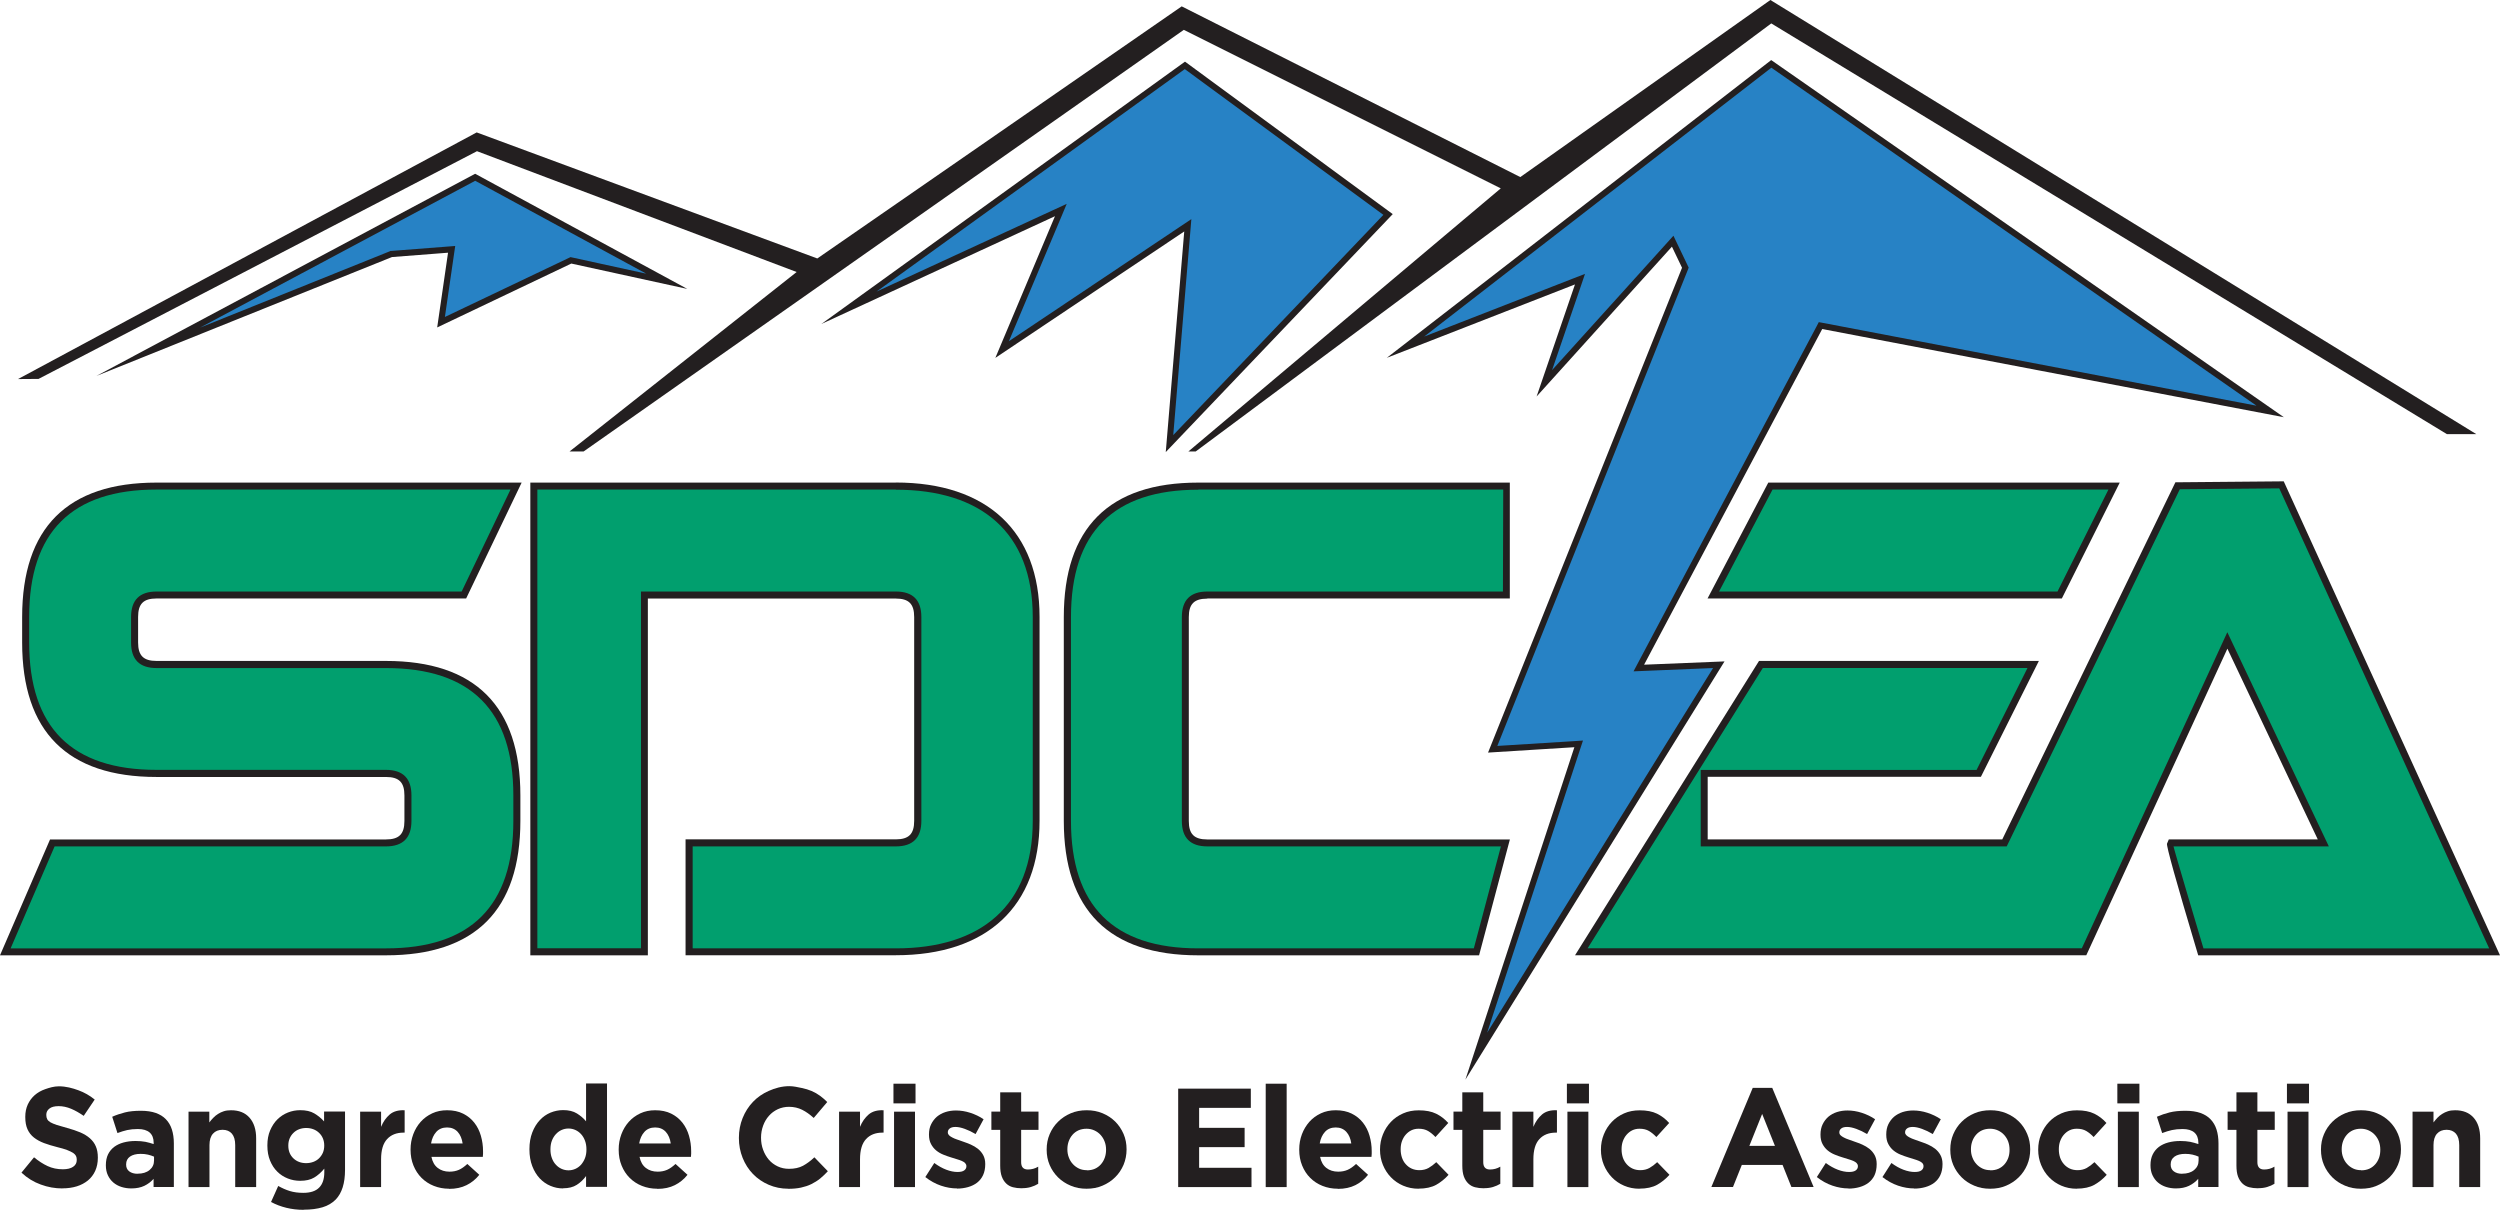
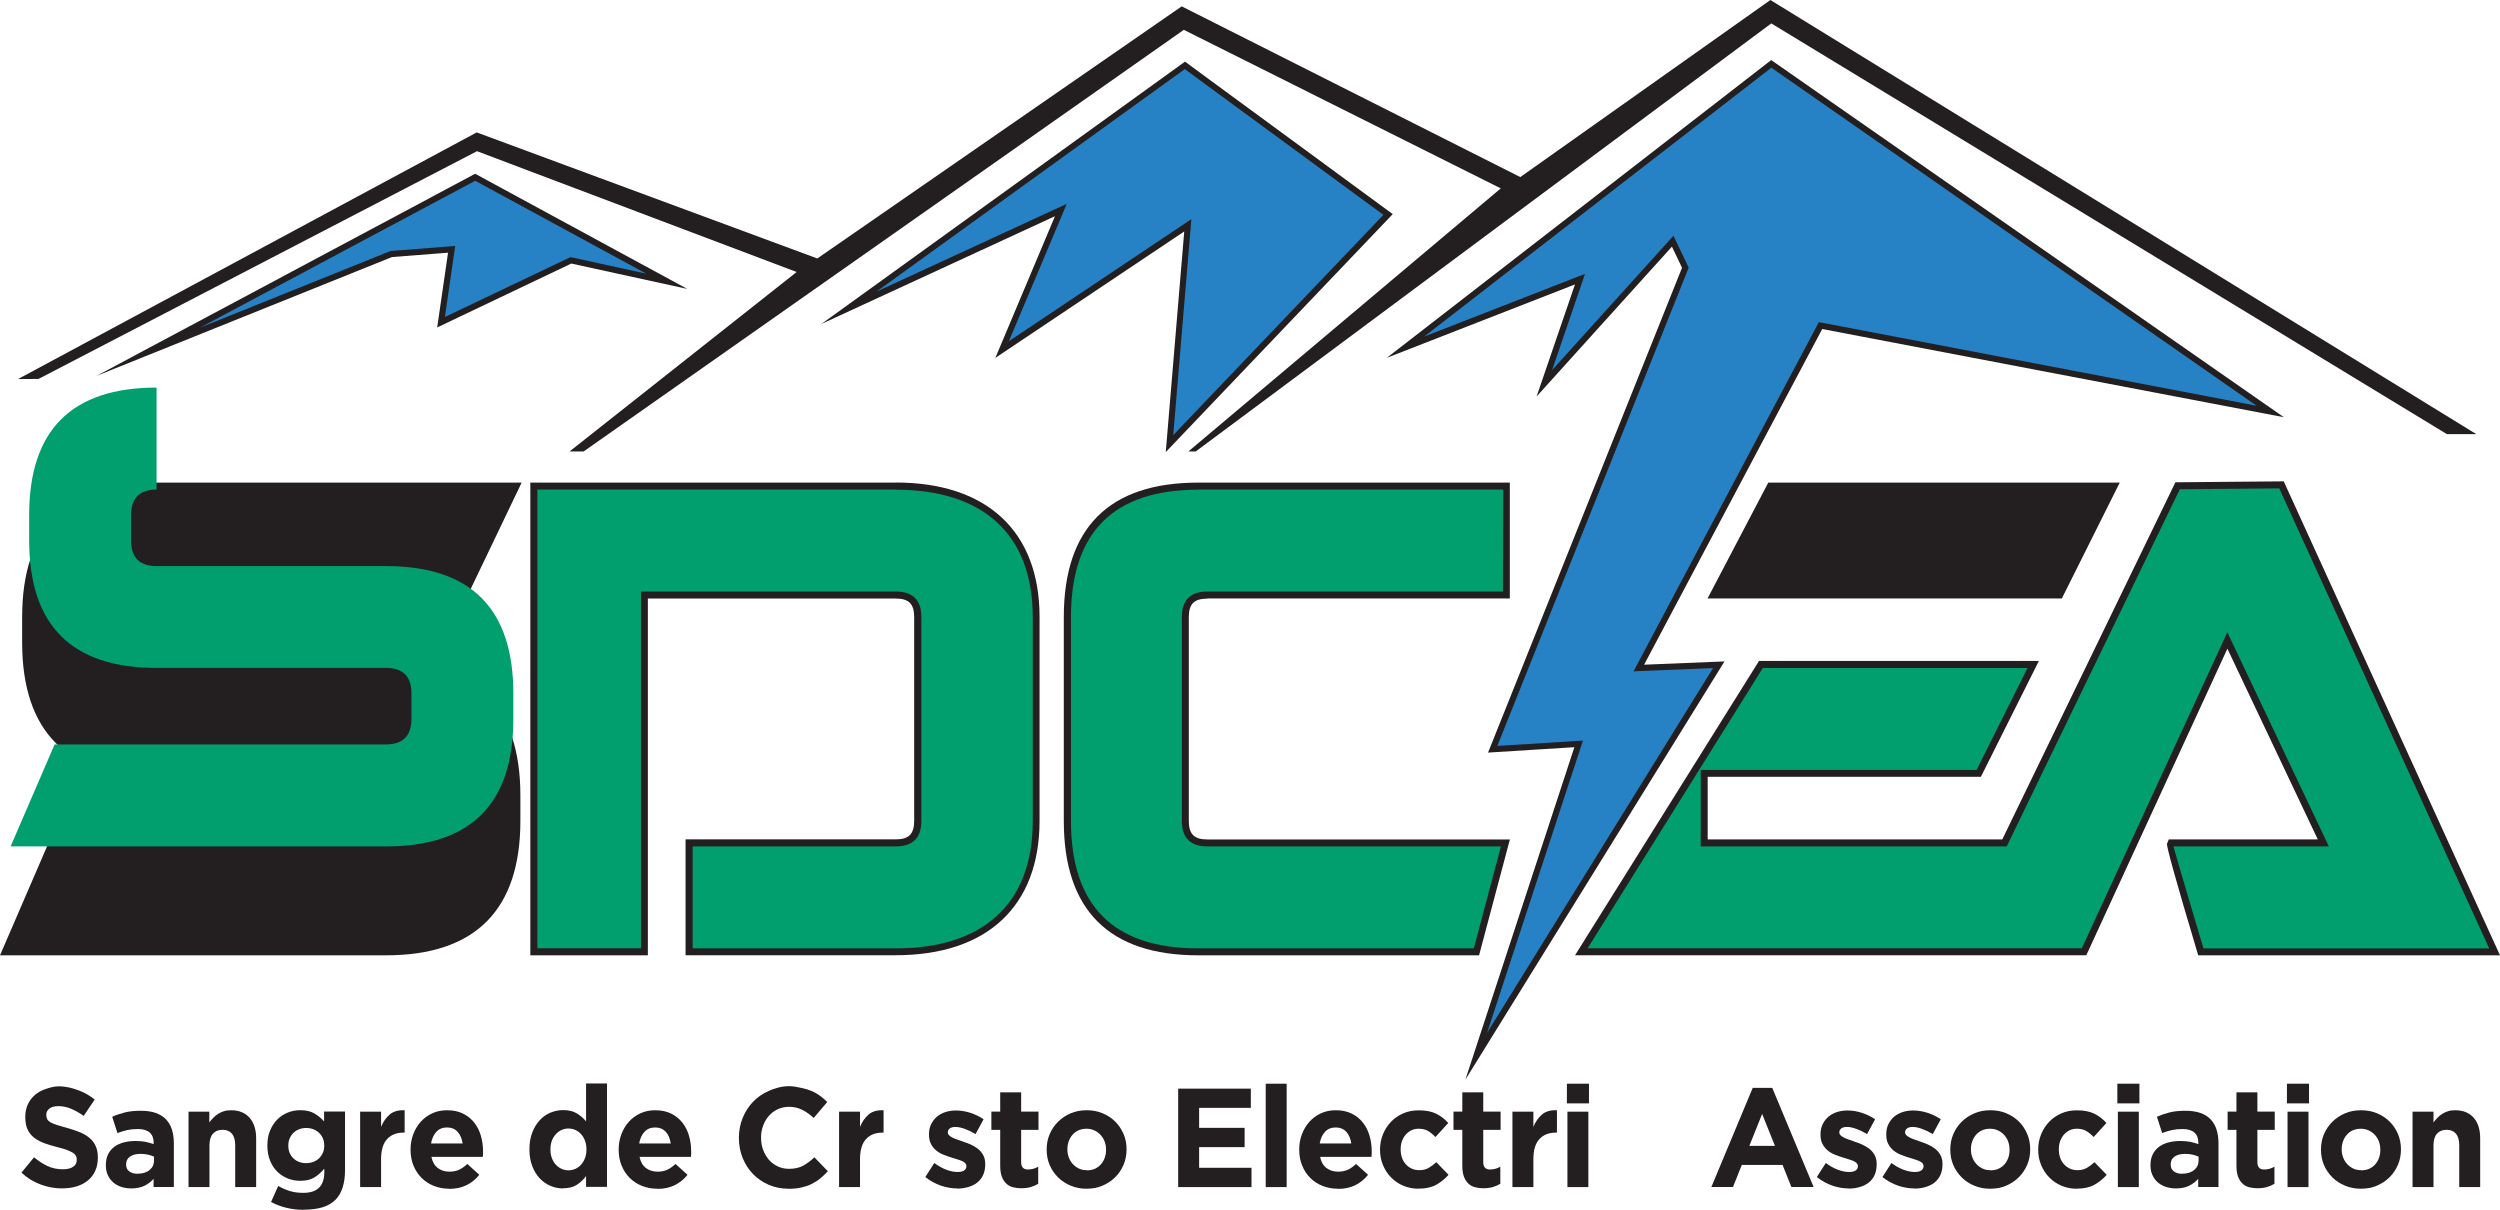
<svg xmlns="http://www.w3.org/2000/svg" id="Layer_1" viewBox="0 0 334.18 161.72">
  <defs>
    <style>.cls-1{fill:#019f6e;}.cls-1,.cls-2,.cls-3{stroke-width:0px;}.cls-2{fill:#231f20;}.cls-3{fill:#2782c5;}</style>
  </defs>
  <path class="cls-2" d="M8.34,158.86c-.98,0-1.95-.17-2.89-.52-.95-.34-1.81-.87-2.58-1.59l1.68-2.05c.59.49,1.19.88,1.81,1.17.62.29,1.3.43,2.04.43.59,0,1.05-.11,1.37-.33.33-.22.49-.52.49-.91v-.04c0-.19-.03-.35-.1-.5-.07-.14-.2-.28-.39-.41-.19-.12-.46-.25-.79-.38-.34-.13-.78-.26-1.32-.39-.65-.16-1.24-.35-1.77-.54-.53-.2-.98-.45-1.35-.74-.37-.29-.66-.66-.86-1.1-.2-.44-.3-.98-.3-1.64v-.04c0-.6.11-1.14.33-1.63.22-.48.53-.9.92-1.25.4-.35.87-.62,1.42-.81.55-.19,1.16-.38,1.82-.38.95,0,1.82.24,2.61.53.79.29,1.52.7,2.18,1.24l-1.47,2.18c-.58-.4-1.14-.72-1.69-.95-.55-.23-1.11-.35-1.66-.35s-.97.11-1.24.33c-.28.22-.41.49-.41.82v.04c0,.21.04.4.12.55.08.16.23.3.43.42.21.12.5.24.86.36.36.11.82.24,1.38.4.65.18,1.23.37,1.75.59.51.22.94.48,1.29.79.35.31.62.67.79,1.08.18.41.27.91.27,1.49v.04c0,.65-.12,1.23-.35,1.74-.23.51-.56.94-.97,1.28-.42.34-.91.61-1.49.79-.58.18-1.21.27-1.91.27h0Z" />
  <path class="cls-2" d="M18.4,156.89c.66,0,1.19-.16,1.59-.49.4-.33.6-.75.6-1.28v-.51c-.25-.11-.52-.2-.82-.27-.3-.07-.62-.1-.97-.1-.6,0-1.07.12-1.42.36-.34.24-.52.58-.52,1.04v.04c0,.39.14.69.42.9.28.21.65.32,1.11.32h0ZM17.55,158.86c-.47,0-.91-.07-1.32-.2-.41-.13-.77-.33-1.08-.59-.31-.26-.55-.59-.73-.97-.18-.38-.27-.82-.27-1.32v-.04c0-.55.1-1.03.29-1.43.2-.4.47-.73.82-1,.35-.26.77-.46,1.25-.59.48-.13,1.02-.2,1.61-.2.5,0,.94.04,1.32.11.37.08.74.18,1.1.3v-.17c0-.6-.18-1.06-.53-1.37-.36-.31-.88-.47-1.58-.47-.54,0-1.02.05-1.43.14-.41.09-.84.23-1.3.4l-.7-2.18c.54-.24,1.11-.43,1.7-.58.59-.15,1.3-.22,2.14-.22.77,0,1.43.1,1.98.29.55.2,1,.47,1.35.84.37.38.64.84.81,1.38.17.54.26,1.16.26,1.84v5.84h-2.71v-1.09c-.34.39-.76.7-1.23.93-.48.23-1.06.35-1.75.35h0Z" />
  <path class="cls-2" d="M25.18,148.6h2.8v1.44c.16-.21.33-.42.53-.62.19-.2.4-.37.64-.52.23-.15.49-.27.77-.36.28-.09.6-.13.96-.13,1.07,0,1.89.33,2.48,1,.58.66.88,1.58.88,2.75v6.52h-2.8v-5.61c0-.68-.15-1.18-.44-1.53-.29-.34-.71-.52-1.25-.52s-.97.17-1.28.52c-.31.34-.47.85-.47,1.53v5.61h-2.8v-10.08h0Z" />
  <path class="cls-2" d="M40.93,155.48c.34,0,.66-.06.96-.17.29-.11.55-.27.76-.48.21-.21.38-.45.51-.74.12-.29.18-.6.18-.94v-.04c0-.34-.06-.65-.18-.94-.12-.29-.29-.53-.51-.74-.22-.21-.47-.37-.76-.48-.29-.11-.61-.17-.96-.17s-.66.06-.95.17c-.29.11-.54.27-.75.48-.22.21-.38.45-.51.74-.12.29-.18.6-.18.94v.04c0,.7.23,1.26.68,1.69.45.43,1.03.64,1.71.64h0ZM40.6,161.72c-.81,0-1.58-.09-2.32-.27-.74-.18-1.42-.44-2.05-.78l.96-2.14c.52.29,1.03.52,1.56.68.52.16,1.12.24,1.78.24.96,0,1.67-.23,2.13-.7.46-.46.69-1.14.69-2.05v-.49c-.42.51-.87.91-1.36,1.2-.49.29-1.11.43-1.86.43-.58,0-1.13-.1-1.66-.31-.53-.21-1-.51-1.4-.91-.41-.4-.73-.89-.97-1.48-.24-.58-.36-1.25-.36-2v-.04c0-.75.12-1.42.37-2,.25-.58.57-1.08.98-1.48.41-.4.87-.7,1.4-.91.53-.21,1.07-.31,1.64-.31.76,0,1.39.14,1.88.43.49.29.93.65,1.31,1.07v-1.32h2.8v7.8c0,1.79-.42,3.11-1.25,3.97-.47.47-1.05.82-1.76,1.03-.71.21-1.54.32-2.5.32h0Z" />
  <path class="cls-2" d="M48.14,148.6h2.8v2.03c.28-.69.67-1.24,1.16-1.66.49-.41,1.15-.6,1.99-.56v2.99h-.15c-.93,0-1.67.29-2.2.87-.53.57-.8,1.47-.8,2.69v3.72h-2.8v-10.08h0Z" />
  <path class="cls-2" d="M61.84,152.85c-.09-.64-.31-1.16-.66-1.55-.36-.39-.83-.59-1.42-.59s-1.07.19-1.43.58c-.36.39-.6.91-.71,1.56h4.22ZM60.04,158.9c-.74,0-1.42-.13-2.05-.38-.63-.25-1.18-.61-1.64-1.07-.46-.46-.82-1.01-1.08-1.65-.26-.63-.39-1.34-.39-2.11v-.04c0-.72.12-1.39.36-2.03.24-.64.57-1.19,1-1.67.43-.48.94-.85,1.54-1.13.6-.28,1.26-.41,1.98-.41.82,0,1.54.15,2.14.45.6.3,1.1.7,1.5,1.21.4.51.69,1.09.88,1.75.19.66.29,1.34.29,2.06,0,.11,0,.23,0,.36,0,.13-.02.26-.03.4h-6.87c.13.65.41,1.15.84,1.48.42.33.95.5,1.57.5.47,0,.88-.08,1.25-.24.37-.16.75-.43,1.14-.79l1.6,1.45c-.47.59-1.03,1.05-1.7,1.38-.66.33-1.44.5-2.34.5h0Z" />
  <path class="cls-2" d="M75.99,156.44c.33,0,.64-.07.93-.2.29-.13.54-.32.76-.56.21-.25.39-.54.52-.88.13-.34.19-.72.19-1.13v-.04c0-.41-.06-.79-.19-1.14-.13-.35-.3-.64-.52-.88-.22-.24-.47-.43-.76-.56-.29-.13-.6-.2-.93-.2s-.64.07-.93.2c-.29.13-.54.32-.76.56-.22.24-.4.53-.53.87-.13.34-.19.72-.19,1.15v.04c0,.41.06.79.19,1.13.13.35.3.64.53.88.22.25.48.43.76.56.29.13.6.2.93.2h0ZM75.27,158.86c-.58,0-1.14-.11-1.68-.34-.54-.22-1.02-.56-1.44-1-.42-.45-.75-.99-1-1.64-.25-.65-.38-1.39-.38-2.23v-.04c0-.84.13-1.58.38-2.23.25-.65.58-1.19,1-1.64.41-.45.89-.78,1.43-1.01.54-.22,1.11-.34,1.69-.34.75,0,1.37.15,1.85.45.48.3.89.65,1.22,1.05v-5.06h2.8v13.82h-2.8v-1.45c-.34.48-.76.87-1.24,1.18-.48.31-1.1.46-1.83.46h0Z" />
  <path class="cls-2" d="M89.66,152.85c-.09-.64-.31-1.16-.66-1.55-.36-.39-.83-.59-1.42-.59s-1.07.19-1.43.58c-.36.39-.6.91-.71,1.56h4.22ZM87.86,158.9c-.74,0-1.42-.13-2.05-.38-.63-.25-1.18-.61-1.64-1.07-.46-.46-.82-1.01-1.08-1.65-.26-.63-.39-1.34-.39-2.11v-.04c0-.72.12-1.39.36-2.03.24-.64.57-1.19,1-1.67.43-.48.94-.85,1.54-1.13.6-.28,1.26-.41,1.98-.41.82,0,1.54.15,2.14.45.6.3,1.1.7,1.5,1.21.4.51.69,1.09.88,1.75.19.66.29,1.34.29,2.06,0,.11,0,.23,0,.36s-.02.26-.03.4h-6.87c.13.65.41,1.15.84,1.48.42.33.95.5,1.58.5.47,0,.88-.08,1.25-.24.37-.16.75-.43,1.14-.79l1.6,1.45c-.47.59-1.03,1.05-1.69,1.38-.66.33-1.44.5-2.34.5h0Z" />
  <path class="cls-2" d="M105.38,158.9c-.95,0-1.82-.18-2.63-.53-.81-.35-1.51-.83-2.1-1.44-.59-.61-1.05-1.33-1.38-2.15-.33-.83-.5-1.71-.5-2.65v-.04c0-.94.17-1.82.5-2.64.33-.82.79-1.54,1.38-2.16.59-.62,1.3-1.11,2.12-1.47.82-.36,1.73-.63,2.73-.63.6,0,1.15.14,1.65.24.5.1.95.24,1.35.41.4.17.78.39,1.12.64.34.25.66.53.96.83l-1.81,2.13c-.5-.46-1.02-.83-1.54-1.09-.52-.26-1.11-.4-1.76-.4-.54,0-1.04.11-1.5.32-.46.22-.86.51-1.19.89-.33.37-.59.81-.77,1.31-.18.5-.28,1.02-.28,1.59v.04c0,.56.09,1.1.28,1.6.18.5.44.94.76,1.32.33.38.72.67,1.18.89.46.22.97.33,1.52.33.74,0,1.36-.14,1.87-.41.51-.28,1.02-.65,1.52-1.13l1.8,1.86c-.33.36-.68.69-1.03.98-.36.29-.75.53-1.17.74-.42.21-.89.36-1.39.47-.5.11-1.07.16-1.7.16h0Z" />
  <path class="cls-2" d="M112.16,148.6h2.8v2.03c.28-.69.67-1.24,1.16-1.66.49-.41,1.15-.6,1.99-.56v2.99h-.15c-.93,0-1.67.29-2.2.87-.53.57-.8,1.47-.8,2.69v3.72h-2.8v-10.08h0Z" />
-   <path class="cls-2" d="M119.51,148.6h2.8v10.08h-2.8v-10.08h0ZM119.43,144.86h2.95v2.63h-2.95v-2.63h0Z" />
  <path class="cls-2" d="M127.93,158.86c-.7,0-1.42-.12-2.15-.37-.73-.25-1.43-.63-2.09-1.15l1.2-1.88c.54.4,1.08.7,1.61.9.53.2,1.03.3,1.5.3.4,0,.7-.07.89-.21.19-.14.29-.32.29-.54v-.04c0-.15-.06-.28-.17-.4-.11-.11-.26-.21-.45-.29-.19-.08-.41-.16-.66-.23-.25-.08-.5-.16-.77-.24-.34-.1-.69-.23-1.04-.37-.35-.14-.67-.33-.95-.56-.28-.23-.51-.52-.69-.86-.18-.34-.27-.75-.27-1.24v-.04c0-.51.09-.97.29-1.36.19-.39.45-.73.77-1.01.33-.27.71-.48,1.14-.62.44-.14.91-.21,1.41-.21.63,0,1.26.1,1.91.31.64.21,1.24.49,1.78.86l-1.07,1.98c-.49-.29-.97-.52-1.44-.69-.47-.17-.88-.26-1.24-.26s-.6.07-.77.2c-.17.13-.26.3-.26.5v.04c0,.14.06.26.16.37.11.11.26.21.44.3.18.1.4.19.64.27.24.09.49.18.77.27.34.11.69.25,1.05.4.36.16.67.35.96.57.28.23.52.5.7.83.18.33.28.72.28,1.19v.04c0,.56-.1,1.05-.29,1.46-.19.41-.46.74-.8,1.01-.34.26-.75.46-1.21.59-.46.13-.96.2-1.48.2h0Z" />
  <path class="cls-2" d="M136.57,158.84c-.43,0-.82-.05-1.17-.14-.35-.09-.65-.26-.9-.5-.25-.24-.45-.55-.59-.93-.14-.38-.21-.87-.21-1.46v-4.78h-1.18v-2.44h1.18v-2.58h2.8v2.58h2.32v2.44h-2.32v4.32c0,.65.3.98.9.98.49,0,.95-.12,1.38-.38v2.29c-.29.18-.62.32-.98.43-.36.11-.77.16-1.23.16h0Z" />
  <path class="cls-2" d="M145.28,156.44c.4,0,.76-.07,1.08-.21.31-.14.58-.34.8-.59.22-.25.39-.54.51-.87.12-.33.18-.69.18-1.06v-.04c0-.38-.06-.73-.19-1.07-.12-.33-.3-.62-.53-.88-.23-.26-.51-.46-.83-.61-.32-.15-.67-.23-1.05-.23-.4,0-.76.07-1.08.21-.31.14-.58.34-.8.59-.22.25-.39.54-.51.87-.12.33-.18.69-.18,1.06v.04c0,.37.06.73.19,1.06.12.33.3.63.53.88.23.26.51.46.82.61.31.15.66.22,1.06.22h0ZM145.24,158.9c-.76,0-1.47-.13-2.12-.41-.65-.27-1.21-.64-1.69-1.11-.47-.47-.85-1.02-1.12-1.65-.27-.63-.4-1.31-.4-2.04v-.04c0-.73.13-1.41.4-2.04.27-.63.64-1.19,1.12-1.66.48-.48,1.04-.85,1.69-1.13.65-.28,1.36-.41,2.14-.41s1.47.13,2.12.4c.65.27,1.21.64,1.69,1.11.47.47.84,1.02,1.12,1.66.27.63.4,1.31.4,2.04v.04c0,.72-.14,1.41-.4,2.04-.27.63-.64,1.19-1.12,1.66-.48.48-1.04.85-1.7,1.13-.65.28-1.36.41-2.14.41h0Z" />
  <polygon class="cls-2" points="157.49 145.52 167.2 145.52 167.2 148.09 160.29 148.09 160.29 150.76 166.37 150.76 166.37 153.34 160.29 153.34 160.29 156.1 167.29 156.1 167.29 158.68 157.49 158.68 157.49 145.52 157.49 145.52" />
  <polygon class="cls-2" points="169.19 144.86 171.99 144.86 171.99 158.68 169.19 158.68 169.19 144.86 169.19 144.86" />
  <path class="cls-2" d="M180.63,152.85c-.09-.64-.31-1.16-.66-1.55-.36-.39-.83-.59-1.42-.59s-1.07.19-1.43.58c-.36.39-.6.91-.71,1.56h4.22ZM178.83,158.9c-.74,0-1.42-.13-2.05-.38-.63-.25-1.18-.61-1.64-1.07-.46-.46-.82-1.01-1.08-1.65-.26-.63-.39-1.34-.39-2.11v-.04c0-.72.12-1.39.36-2.03.24-.64.58-1.19,1-1.67.43-.48.94-.85,1.54-1.13.6-.28,1.26-.41,1.98-.41.82,0,1.54.15,2.14.45.6.3,1.1.7,1.5,1.21.4.51.69,1.09.88,1.75.19.66.29,1.34.29,2.06,0,.11,0,.23,0,.36,0,.13-.01.26-.03.4h-6.87c.13.65.41,1.15.84,1.48.42.33.95.5,1.58.5.47,0,.88-.08,1.25-.24.37-.16.75-.43,1.14-.79l1.6,1.45c-.47.59-1.03,1.05-1.69,1.38-.66.33-1.44.5-2.34.5h0Z" />
  <path class="cls-2" d="M189.62,158.9c-.74,0-1.42-.14-2.06-.41-.63-.27-1.18-.65-1.63-1.12-.46-.47-.81-1.02-1.07-1.65-.26-.63-.39-1.31-.39-2.02v-.04c0-.72.13-1.39.39-2.03.26-.64.61-1.19,1.07-1.67.45-.48,1-.85,1.63-1.13.63-.28,1.33-.41,2.09-.41.93,0,1.71.15,2.32.45.61.3,1.15.71,1.62,1.24l-1.71,1.88c-.32-.34-.65-.61-.99-.81-.34-.2-.76-.3-1.26-.3-.36,0-.68.07-.97.21-.29.14-.54.34-.76.59-.22.25-.38.54-.5.87-.12.33-.17.69-.17,1.06v.04c0,.39.06.75.17,1.09.12.34.28.63.51.88.22.25.48.45.79.59.31.14.65.21,1.03.21.47,0,.87-.1,1.22-.29.35-.2.7-.46,1.04-.78l1.64,1.69c-.48.54-1.03.98-1.64,1.33-.61.34-1.41.52-2.39.52h0Z" />
  <path class="cls-2" d="M198.34,158.84c-.43,0-.82-.05-1.17-.14-.35-.09-.65-.26-.9-.5-.25-.24-.45-.55-.59-.93-.14-.38-.21-.87-.21-1.46v-4.78h-1.18v-2.44h1.18v-2.58h2.8v2.58h2.32v2.44h-2.32v4.32c0,.65.3.98.9.98.49,0,.95-.12,1.38-.38v2.29c-.3.18-.62.32-.98.43-.36.11-.77.16-1.23.16h0Z" />
  <path class="cls-2" d="M202.17,148.6h2.8v2.03c.28-.69.67-1.24,1.16-1.66.49-.41,1.15-.6,1.99-.56v2.99h-.15c-.93,0-1.67.29-2.2.87-.53.57-.8,1.47-.8,2.69v3.72h-2.8v-10.08h0Z" />
  <path class="cls-2" d="M209.52,148.6h2.8v10.08h-2.8v-10.08h0ZM209.45,144.86h2.95v2.63h-2.95v-2.63h0Z" />
-   <path class="cls-2" d="M219.14,158.9c-.74,0-1.42-.14-2.05-.41-.63-.27-1.18-.65-1.63-1.12-.45-.47-.81-1.02-1.07-1.65-.26-.63-.39-1.31-.39-2.02v-.04c0-.72.13-1.39.39-2.03.26-.64.61-1.19,1.07-1.67.46-.48,1-.85,1.63-1.13.63-.28,1.33-.41,2.09-.41.93,0,1.71.15,2.32.45.61.3,1.15.71,1.62,1.24l-1.71,1.88c-.32-.34-.65-.61-.99-.81-.34-.2-.76-.3-1.26-.3-.36,0-.68.07-.97.21-.29.14-.54.34-.76.59-.22.25-.38.54-.5.87-.12.33-.17.69-.17,1.06v.04c0,.39.06.75.17,1.09.12.34.29.63.51.88.22.25.49.45.79.59.31.14.65.21,1.03.21.47,0,.87-.1,1.22-.29.35-.2.7-.46,1.04-.78l1.64,1.69c-.48.54-1.03.98-1.64,1.33-.61.34-1.41.52-2.39.52h0Z" />
  <path class="cls-2" d="M237.26,153.17l-1.71-4.27-1.71,4.27h3.43ZM234.28,145.42h2.62l5.53,13.25h-2.97l-1.18-2.95h-5.45l-1.18,2.95h-2.89l5.53-13.25h0Z" />
  <path class="cls-2" d="M247.1,158.86c-.7,0-1.42-.12-2.15-.37-.73-.25-1.43-.63-2.09-1.15l1.2-1.88c.54.4,1.08.7,1.61.9.53.2,1.03.3,1.5.3.4,0,.7-.07.89-.21.19-.14.29-.32.29-.54v-.04c0-.15-.06-.28-.17-.4-.11-.11-.26-.21-.45-.29-.19-.08-.41-.16-.66-.23-.25-.08-.5-.16-.77-.24-.35-.1-.69-.23-1.04-.37-.35-.14-.67-.33-.95-.56-.28-.23-.51-.52-.69-.86-.18-.34-.27-.75-.27-1.24v-.04c0-.51.1-.97.29-1.36.19-.39.45-.73.77-1.01.33-.27.7-.48,1.14-.62.44-.14.91-.21,1.41-.21.63,0,1.26.1,1.91.31.64.21,1.24.49,1.78.86l-1.07,1.98c-.49-.29-.97-.52-1.44-.69-.47-.17-.88-.26-1.24-.26s-.6.07-.77.2c-.17.13-.26.3-.26.5v.04c0,.14.05.26.16.37.11.11.26.21.44.3.18.1.4.19.64.27.24.09.49.18.76.27.34.11.69.25,1.05.4.36.16.67.35.96.57.28.23.52.5.7.83.18.33.28.72.28,1.19v.04c0,.56-.1,1.05-.28,1.46-.19.41-.46.74-.8,1.01-.34.26-.74.46-1.21.59-.46.13-.95.2-1.48.2h0Z" />
  <path class="cls-2" d="M255.87,158.86c-.7,0-1.42-.12-2.15-.37-.73-.25-1.43-.63-2.09-1.15l1.2-1.88c.54.4,1.08.7,1.61.9.54.2,1.04.3,1.5.3.41,0,.7-.07.89-.21.19-.14.29-.32.29-.54v-.04c0-.15-.05-.28-.16-.4-.11-.11-.26-.21-.45-.29-.19-.08-.41-.16-.65-.23-.24-.08-.5-.16-.77-.24-.34-.1-.69-.23-1.04-.37-.35-.14-.67-.33-.95-.56-.28-.23-.51-.52-.69-.86s-.27-.75-.27-1.24v-.04c0-.51.09-.97.28-1.36.19-.39.45-.73.77-1.01.33-.27.71-.48,1.14-.62.44-.14.91-.21,1.41-.21.63,0,1.26.1,1.91.31.64.21,1.24.49,1.78.86l-1.07,1.98c-.49-.29-.97-.52-1.44-.69-.47-.17-.88-.26-1.23-.26s-.6.07-.77.2c-.17.13-.26.3-.26.5v.04c0,.14.06.26.17.37.11.11.26.21.44.3.19.1.4.19.64.27.24.09.49.18.76.27.34.11.69.25,1.05.4.36.16.67.35.96.57.28.23.52.5.7.83.18.33.28.72.28,1.19v.04c0,.56-.1,1.05-.29,1.46-.19.41-.46.74-.8,1.01-.34.26-.75.46-1.21.59-.46.13-.95.2-1.48.2h0Z" />
  <path class="cls-2" d="M266.06,156.44c.4,0,.76-.07,1.08-.21.31-.14.58-.34.8-.59.22-.25.39-.54.51-.87.12-.33.17-.69.17-1.06v-.04c0-.38-.06-.73-.18-1.07-.12-.33-.3-.62-.53-.88-.23-.26-.51-.46-.83-.61-.32-.15-.67-.23-1.05-.23-.41,0-.76.07-1.08.21-.31.14-.58.34-.8.59-.22.25-.39.54-.51.87-.12.33-.18.69-.18,1.06v.04c0,.37.06.73.19,1.06.12.33.3.63.53.88.23.26.51.46.82.61.31.15.67.22,1.06.22h0ZM266.02,158.9c-.76,0-1.47-.13-2.12-.41-.65-.27-1.21-.64-1.68-1.11-.47-.47-.85-1.02-1.12-1.65-.27-.63-.4-1.31-.4-2.04v-.04c0-.73.13-1.41.4-2.04.27-.63.64-1.19,1.12-1.66.48-.48,1.04-.85,1.7-1.13.65-.28,1.36-.41,2.14-.41s1.47.13,2.12.4c.65.27,1.21.64,1.69,1.11.47.47.84,1.02,1.11,1.66.27.63.4,1.31.4,2.04v.04c0,.72-.13,1.41-.4,2.04-.27.63-.64,1.19-1.12,1.66-.48.48-1.04.85-1.69,1.13-.65.28-1.36.41-2.14.41h0Z" />
  <path class="cls-2" d="M277.59,158.9c-.74,0-1.42-.14-2.05-.41-.63-.27-1.18-.65-1.63-1.12-.46-.47-.81-1.02-1.07-1.65-.26-.63-.39-1.31-.39-2.02v-.04c0-.72.13-1.39.39-2.03.26-.64.61-1.19,1.07-1.67.45-.48,1-.85,1.63-1.13.63-.28,1.33-.41,2.09-.41.93,0,1.71.15,2.32.45.61.3,1.15.71,1.62,1.24l-1.71,1.88c-.32-.34-.65-.61-.99-.81-.34-.2-.76-.3-1.26-.3-.36,0-.68.07-.97.21-.29.14-.54.34-.76.59-.22.25-.38.54-.5.87-.12.33-.17.69-.17,1.06v.04c0,.39.06.75.17,1.09.12.34.29.63.51.88.22.25.49.45.79.59.31.14.65.21,1.03.21.47,0,.87-.1,1.22-.29.35-.2.7-.46,1.04-.78l1.64,1.69c-.48.54-1.03.98-1.64,1.33-.61.34-1.41.52-2.39.52h0Z" />
  <path class="cls-2" d="M283.1,148.6h2.8v10.08h-2.8v-10.08h0ZM283.03,144.86h2.95v2.63h-2.95v-2.63h0Z" />
  <path class="cls-2" d="M291.7,156.89c.66,0,1.19-.16,1.59-.49.4-.33.6-.75.6-1.28v-.51c-.24-.11-.52-.2-.82-.27-.3-.07-.63-.1-.97-.1-.6,0-1.07.12-1.42.36-.34.24-.52.58-.52,1.04v.04c0,.39.14.69.42.9.28.21.65.32,1.11.32h0ZM290.86,158.86c-.47,0-.9-.07-1.32-.2-.41-.13-.77-.33-1.08-.59-.31-.26-.55-.59-.73-.97-.18-.38-.27-.82-.27-1.32v-.04c0-.55.1-1.03.3-1.43.2-.4.47-.73.82-1,.35-.26.77-.46,1.25-.59.49-.13,1.02-.2,1.61-.2.5,0,.94.04,1.32.11.37.08.74.18,1.1.3v-.17c0-.6-.18-1.06-.53-1.37-.36-.31-.88-.47-1.58-.47-.54,0-1.02.05-1.43.14-.41.09-.85.23-1.3.4l-.7-2.18c.54-.24,1.1-.43,1.69-.58.59-.15,1.3-.22,2.14-.22.77,0,1.43.1,1.98.29.55.2,1,.47,1.35.84.37.38.64.84.81,1.38.17.54.26,1.16.26,1.84v5.84h-2.71v-1.09c-.34.39-.76.7-1.23.93-.48.23-1.06.35-1.75.35h0Z" />
  <path class="cls-2" d="M301.82,158.84c-.43,0-.82-.05-1.17-.14-.35-.09-.65-.26-.9-.5-.25-.24-.45-.55-.59-.93-.14-.38-.21-.87-.21-1.46v-4.78h-1.18v-2.44h1.18v-2.58h2.8v2.58h2.32v2.44h-2.32v4.32c0,.65.3.98.9.98.49,0,.95-.12,1.38-.38v2.29c-.29.18-.62.32-.98.43-.36.11-.77.16-1.23.16h0Z" />
  <path class="cls-2" d="M305.78,148.6h2.8v10.08h-2.8v-10.08h0ZM305.7,144.86h2.95v2.63h-2.95v-2.63h0Z" />
  <path class="cls-2" d="M315.62,156.44c.41,0,.76-.07,1.08-.21.31-.14.58-.34.8-.59.22-.25.39-.54.51-.87.12-.33.17-.69.17-1.06v-.04c0-.38-.06-.73-.18-1.07-.12-.33-.3-.62-.53-.88-.23-.26-.51-.46-.83-.61-.32-.15-.67-.23-1.05-.23-.4,0-.76.07-1.08.21-.31.14-.58.34-.8.59-.22.25-.39.54-.51.87-.12.33-.18.69-.18,1.06v.04c0,.37.06.73.19,1.06.12.33.3.63.53.88.23.26.51.46.82.61.31.15.67.22,1.06.22h0ZM315.58,158.9c-.76,0-1.47-.13-2.12-.41-.65-.27-1.21-.64-1.69-1.11-.47-.47-.85-1.02-1.12-1.65-.27-.63-.4-1.31-.4-2.04v-.04c0-.73.13-1.41.4-2.04.27-.63.64-1.19,1.12-1.66.48-.48,1.05-.85,1.7-1.13.65-.28,1.36-.41,2.14-.41s1.47.13,2.12.4c.65.27,1.21.64,1.69,1.11.47.47.85,1.02,1.12,1.66.27.63.4,1.31.4,2.04v.04c0,.72-.13,1.41-.4,2.04-.27.63-.65,1.19-1.12,1.66-.48.48-1.04.85-1.69,1.13-.65.28-1.36.41-2.14.41h0Z" />
  <path class="cls-2" d="M322.49,148.6h2.8v1.44c.16-.21.33-.42.52-.62.19-.2.4-.37.64-.52.23-.15.49-.27.77-.36.28-.09.6-.13.96-.13,1.07,0,1.89.33,2.48,1,.58.66.87,1.58.87,2.75v6.52h-2.8v-5.61c0-.68-.15-1.18-.44-1.53-.3-.34-.71-.52-1.25-.52s-.97.17-1.28.52c-.31.34-.47.85-.47,1.53v5.61h-2.8v-10.08h0Z" />
  <path class="cls-2" d="M20.93,80h41.38l7.42-15.49H20.93c-11.92,0-17.97,6.04-17.97,17.97v3.41c0,11.92,6.05,17.97,17.97,17.97h30.66c1.76,0,2.47.72,2.47,2.47v3.41c0,1.76-.72,2.47-2.47,2.47H6.69l-6.69,15.49h51.59c11.92,0,17.97-6.04,17.97-17.97v-3.41c0-11.92-6.05-17.97-17.97-17.97h-30.66c-1.76,0-2.47-.72-2.47-2.47v-3.41c0-1.76.72-2.47,2.47-2.47h0Z" />
  <path class="cls-2" d="M119.74,64.51h-48.85v63.19h15.71v-47.69h33.13c1.76,0,2.47.72,2.47,2.47v27.25c0,1.76-.72,2.47-2.47,2.47h-28.09v15.49s28.09,0,28.09,0c12.22,0,19.23-6.55,19.23-17.97v-27.25c0-11.42-7.01-17.97-19.23-17.97h0Z" />
  <path class="cls-2" d="M161.38,80h40.44v-15.49h-41.65c-11.92,0-17.97,6.04-17.97,17.97v27.25c0,11.92,6.04,17.97,17.97,17.97h37.54l4.12-15.49h-40.45c-1.76,0-2.47-.72-2.47-2.47v-27.25c0-1.76.72-2.47,2.47-2.47h0Z" />
  <path class="cls-2" d="M305.27,64.34l-14.48.13-23.14,47.73h-39.38v-8.36h36.52l7.75-15.49h-37.41l-24.59,39.34h68.34l18.86-40.98,12.08,25.49h-19.91l-.24.57q-.17.4,3.97,14.26l.2.67h40.34l-28.91-63.36h0Z" />
  <polygon class="cls-2" points="283.35 64.51 236.37 64.51 228.25 80 275.61 80 283.35 64.51 283.35 64.51" />
-   <path class="cls-1" d="M20.93,65.44h47.31l-6.53,13.63H20.93c-2.27,0-3.41,1.14-3.41,3.41v3.41c0,2.27,1.13,3.41,3.41,3.41h30.66c11.36,0,17.03,5.68,17.03,17.03v3.41c0,11.36-5.68,17.03-17.03,17.03H1.42l5.88-13.63h44.29c2.27,0,3.41-1.14,3.41-3.41v-3.41c0-2.27-1.14-3.41-3.41-3.41h-30.66c-11.36,0-17.03-5.68-17.03-17.03v-3.41c0-11.35,5.68-17.03,17.03-17.03h0Z" />
+   <path class="cls-1" d="M20.93,65.44h47.31H20.93c-2.27,0-3.41,1.14-3.41,3.41v3.41c0,2.27,1.13,3.41,3.41,3.41h30.66c11.36,0,17.03,5.68,17.03,17.03v3.41c0,11.36-5.68,17.03-17.03,17.03H1.42l5.88-13.63h44.29c2.27,0,3.41-1.14,3.41-3.41v-3.41c0-2.27-1.14-3.41-3.41-3.41h-30.66c-11.36,0-17.03-5.68-17.03-17.03v-3.41c0-11.35,5.68-17.03,17.03-17.03h0Z" />
  <path class="cls-1" d="M119.74,65.44h-47.91v61.32h13.85v-47.69h34.07c2.27,0,3.41,1.14,3.41,3.41v27.25c0,2.27-1.14,3.41-3.41,3.41h-27.16v13.63s27.16,0,27.16,0c11.35,0,18.3-5.68,18.3-17.03v-27.25c0-11.35-6.94-17.03-18.3-17.03h0Z" />
  <path class="cls-1" d="M160.18,65.44h40.76l-.04,13.63h-39.51c-2.27,0-3.41,1.14-3.41,3.41v27.25c0,2.27,1.14,3.41,3.41,3.41h39.24l-3.62,13.63h-36.82c-11.36,0-17.03-5.68-17.03-17.03v-27.25c0-11.35,5.68-17.03,17.03-17.03h0Z" />
  <path class="cls-1" d="M304.67,65.28l-13.29.12-23.14,47.74h-40.9v-10.22h36.87l6.81-13.63h-35.38l-23.42,37.47h66.06l19.45-42.25,13.57,28.63h-20.76c-.04.09,4,13.63,4,13.63h38.19l-28.06-61.49h0Z" />
-   <polygon class="cls-1" points="275.03 79.07 281.84 65.44 236.94 65.44 229.79 79.07 275.03 79.07 275.03 79.07" />
  <polygon class="cls-2" points="5.15 50.65 63.76 20.21 106.49 36.36 76.13 60.35 78.01 60.35 158.24 3.99 200.61 25.18 158.85 60.35 159.83 60.35 236.77 3.13 327.08 58.03 331.01 58.03 236.65 0 203.22 23.67 157.96 .85 109.25 34.55 63.72 17.7 2.41 50.67 5.15 50.65 5.15 50.65" />
  <polygon class="cls-3" points="158.77 30.12 133.96 46.72 141.81 28.08 113.48 41.15 158.39 8.74 185.54 28.67 156.33 59.3 158.77 30.12 158.77 30.12" />
  <path class="cls-2" d="M158.4,8.24l-48.61,35.07,31.23-14.41-7.97,18.94,25.25-16.9-2.47,29.49,30.34-31.81-27.77-20.38h0ZM158.39,9.25l26.53,19.47-28.09,29.44,2.28-27.17.14-1.7-1.42.95-22.97,15.37,6.91-16.4.82-1.96-1.93.89-23.5,10.84,41.21-29.74" />
  <polygon class="cls-3" points="63.51 23.7 89.12 37.6 76.31 34.8 58.95 43.07 60.37 33.33 52.3 33.95 19.81 47.02 63.51 23.7 63.51 23.7" />
  <path class="cls-2" d="M63.51,23.23L12.89,50.25l39.51-15.89,7.49-.58-1.45,9.99,17.93-8.54,15.5,3.39-28.35-15.39h0ZM63.51,24.16l22.87,12.42-9.84-2.15-.28-.06-.25.12-16.54,7.88,1.23-8.47.15-1.02-1.03.08-7.49.58h-.13s-.12.06-.12.06l-25.35,10.2,36.78-19.63" />
  <polygon class="cls-3" points="211.02 99.43 199.53 100.15 225.29 35.77 223.59 32.24 206.44 51.23 211.2 37.32 187.87 46.41 236.77 8.54 303.45 55 243.34 43.52 219.06 89.29 229.75 88.85 197.33 141.18 211.02 99.43 211.02 99.43" />
  <path class="cls-2" d="M236.76,8.03l-51.38,39.8,25.15-9.81-5.13,14.98,18.09-20.03,1.35,2.82-25.93,64.81,11.54-.72-14.57,44.44,34.64-55.91-10.75.44,23.81-44.87,61.71,11.79L236.76,8.03h0ZM236.78,9.05l64.85,45.18-57.91-11.06-.6-.11-.28.54-23.81,44.87-.67,1.27,1.43-.06,9.2-.38-30.2,48.74,12.43-37.9.38-1.15-1.21.08-10.24.64,25.45-63.6.13-.34-.16-.33-1.35-2.82-.53-1.11-.82.91-15.4,17.05,3.83-11.18.57-1.68-1.65.64-19.85,7.74,46.41-35.94" />
</svg>